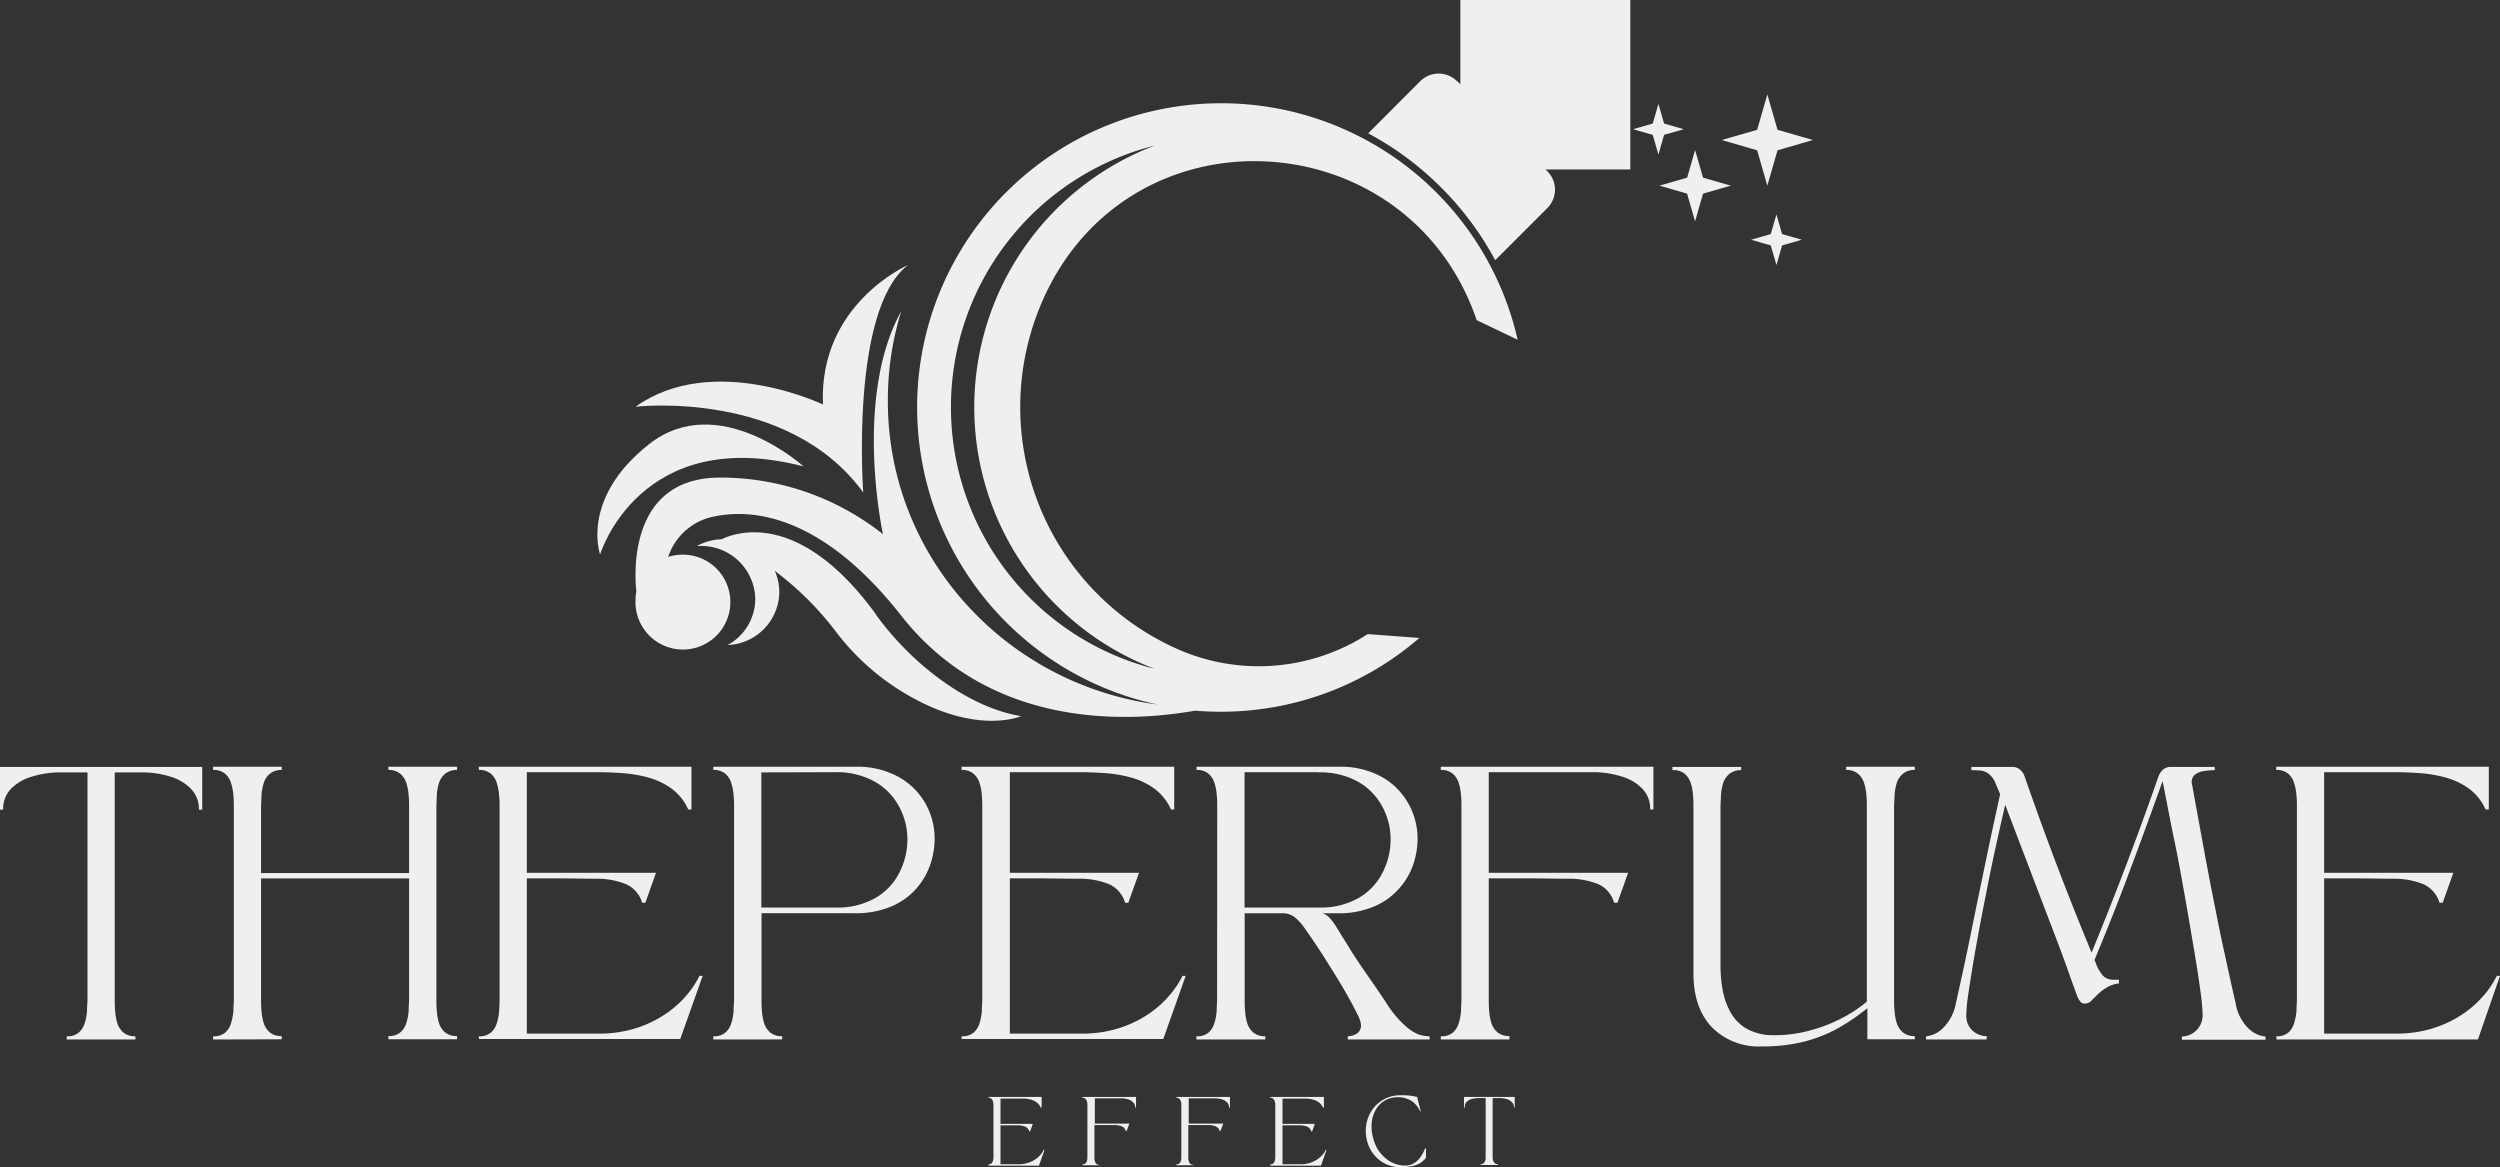
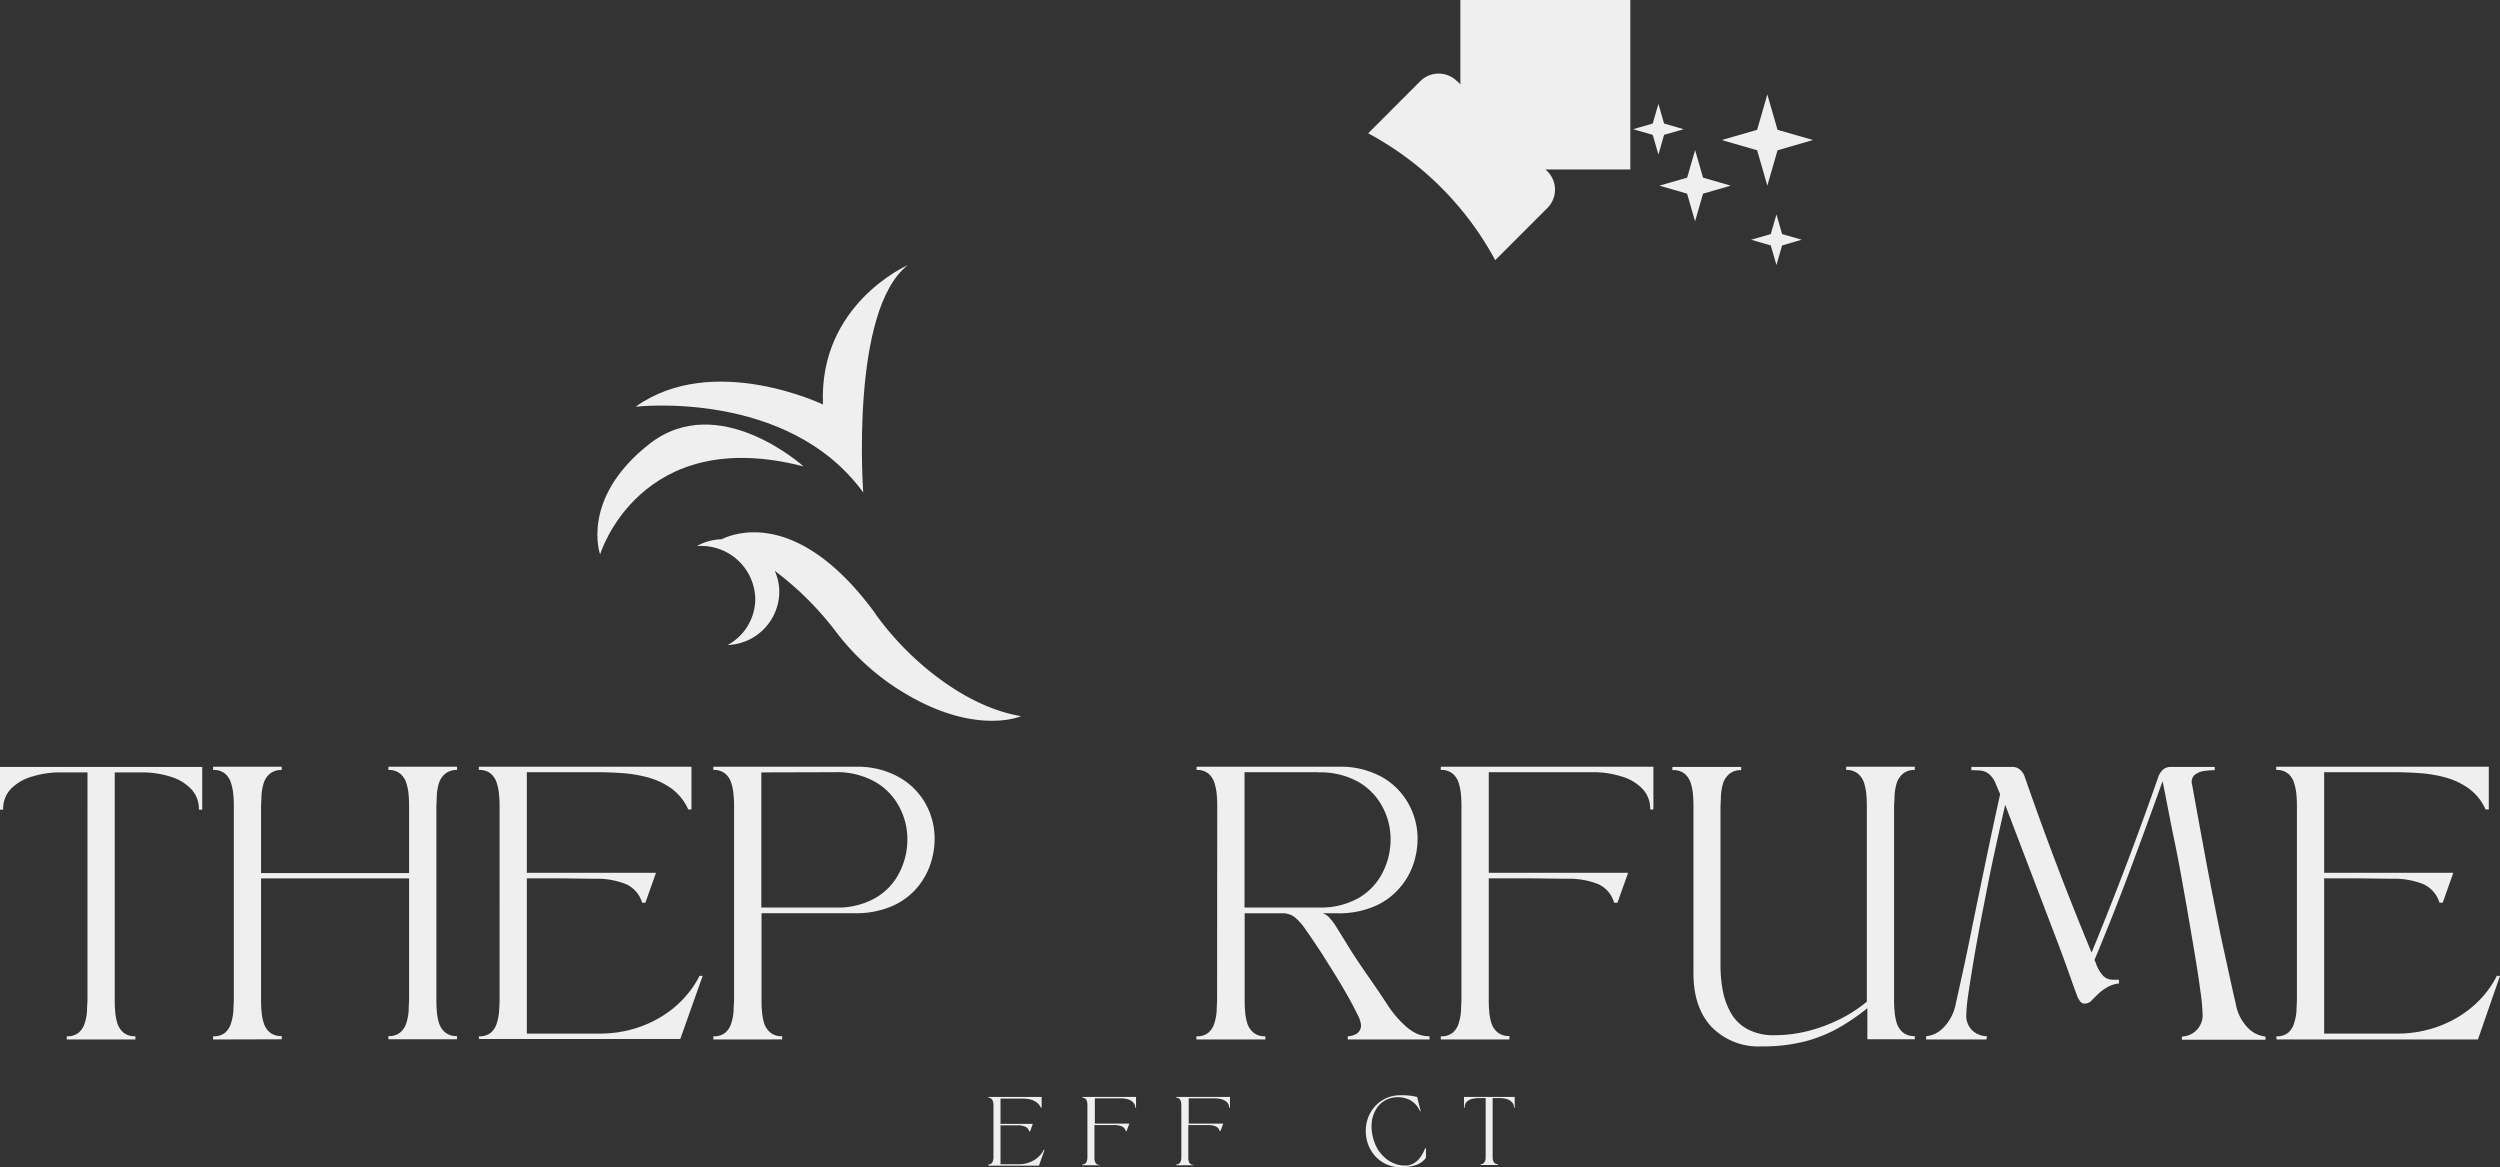
<svg xmlns="http://www.w3.org/2000/svg" viewBox="0 0 372.61 173.93" data-name="Layer 1" id="Layer_1">
  <rect x="0" y="0" width="372.61" height="173.93" fill="#333333" stroke="none" />
  <defs>
    <style>.cls-1{fill:#efefef;}.cls-2{clip-path:url(#clip-path);}</style>
    <clipPath transform="translate(-64.68 -174.74)" id="clip-path">
      <rect height="25.26" width="25.33" y="174.74" x="282.33" class="cls-1" />
    </clipPath>
  </defs>
  <title>Black Perfume Store Logo (2)</title>
  <g data-name="2781917e3c" id="_2781917e3c">
    <path transform="translate(-64.68 -174.74)" d="M195.23,266.3c-11.31-15.55-20.8-12.25-23-11.19a8.23,8.23,0,0,0-3.67,1l.49,0a8.06,8.06,0,0,1,8.2,7.91,7.85,7.85,0,0,1-4.13,6.86,8,8,0,0,0,7.71-7.89,7.64,7.64,0,0,0-.68-3.17,46.26,46.26,0,0,1,9.15,9.11,36,36,0,0,0,8.75,8.21c11.52,7.58,18.82,4.34,18.82,4.34-5.43-.91-10.35-4-14-7a44.13,44.13,0,0,1-7.7-8.22" class="cls-1" />
    <path transform="translate(-64.68 -174.74)" d="M184.45,244.26s-12.67-11.45-23-3.34-7.33,16.45-7.33,16.45,5.89-19.45,30.34-13.11" class="cls-1" />
    <path transform="translate(-64.68 -174.74)" d="M193.34,248.14s-2-27.22,6.67-33.9c0,0-13.34,5.79-12.67,20.79,0,0-16.41-7.89-27.93.33,0,0,22.7-2.66,33.93,12.78" class="cls-1" />
    <rect height="25.26" width="25.33" x="217.66" class="cls-1" />
    <g class="cls-2">
      <path transform="translate(-64.68 -174.74)" d="M300,176.78a5.21,5.21,0,0,0-7.38,0l-9.72,9.73L295.6,199.2l8.66-8.66c-1.62,1.19-3.45,1.45-4.4.51-1.1-1.11-.56-3.44,1.21-5.21s4.1-2.31,5.21-1.21a2.09,2.09,0,0,1,.57,1.38,5.18,5.18,0,0,0-1.53-3.91L300,176.78" class="cls-1" />
    </g>
    <path transform="translate(-64.68 -174.74)" d="M303,186.77c-1.05,1-1.37,2.43-.72,3.09s2,.34,3.1-.71,1.37-2.45.72-3.1-2-.34-3.1.72" class="cls-1" />
    <path transform="translate(-64.68 -174.74)" d="M281.84,186.84a3.88,3.88,0,0,0-5.48,0l-7.76,7.77A46.37,46.37,0,0,1,286,210.88q.81,1.29,1.53,2.64l7.78-7.78a3.87,3.87,0,0,0,0-5.47l-13.43-13.43" class="cls-1" />
-     <path transform="translate(-64.68 -174.74)" d="M209.89,235.43a41.69,41.69,0,0,0,26.91,39,40.22,40.22,0,0,1,0-78A41.7,41.7,0,0,0,209.89,235.43ZM247,190.13a45.31,45.31,0,0,0-9.78,89.62c-22.71-3-40.21-22.09-40.21-45.18a44.73,44.73,0,0,1,2-13.46c-7.17,12.94-2.73,33.25-2.73,33.25A39,39,0,0,0,172,245.92c-14.07,0-12.67,15.25-12.47,17a6.14,6.14,0,0,0-.13,1.29,7.07,7.07,0,1,0,7.06-6.8,7.17,7.17,0,0,0-2.19.33,9,9,0,0,1,6.75-6c5.67-1.22,16.06-.42,28,14.78,13.36,17,33.93,15.88,43.79,14.14,1.26.11,2.53.16,3.82.16a45.16,45.16,0,0,0,29.6-11l-7.71-.57-.12.08A29.92,29.92,0,0,1,240,271.4a39.47,39.47,0,0,1-18.91-54c13.93-27,53.42-24,63.54,4.65.05.13.09.27.13.4l6.12,2.93A45.32,45.32,0,0,0,247,190.13" class="cls-1" />
    <path transform="translate(-64.68 -174.74)" d="M315.63,194l-2.93-.85-.84-2.93-.85,2.93-2.93.85,2.93.84.85,2.94.84-2.94,2.93-.84" class="cls-1" />
    <path transform="translate(-64.68 -174.74)" d="M329.45,206.7l-.85,2.93-2.93.84,2.93.85.85,2.92.84-2.92,2.93-.85-2.93-.84-.84-2.93" class="cls-1" />
    <path transform="translate(-64.68 -174.74)" d="M328.09,202.41l1.52-5.27,5.28-1.53-5.28-1.52-1.52-5.27-1.52,5.27-5.28,1.52,5.28,1.53,1.52,5.27" class="cls-1" />
    <path transform="translate(-64.68 -174.74)" d="M317.33,197.09l-1.19,4.13L312,202.41l4.13,1.19,1.19,4.13,1.19-4.13,4.13-1.19-4.13-1.19-1.19-4.13" class="cls-1" />
    <path transform="translate(-64.68 -174.74)" d="M65.15,295.42h-.47v-6.37H94.82v6.37h-.5a4.24,4.24,0,0,0-1.21-3.14A7.08,7.08,0,0,0,90,290.47a14,14,0,0,0-4.25-.61H81.78v33.83c0,.49,0,1.06.06,1.69a8.55,8.55,0,0,0,.31,1.81,3.12,3.12,0,0,0,.92,1.44,2.65,2.65,0,0,0,1.79.56v.48H74.63v-.48a2.59,2.59,0,0,0,1.8-.56,3.06,3.06,0,0,0,.89-1.44,7.44,7.44,0,0,0,.33-1.81c0-.63.07-1.2.07-1.69V289.86H73.78a14.17,14.17,0,0,0-4.27.61,7.19,7.19,0,0,0-3.17,1.81A4.3,4.3,0,0,0,65.15,295.42Z" class="cls-1" />
    <path transform="translate(-64.68 -174.74)" d="M96.44,329.67v-.48a2.61,2.61,0,0,0,1.82-.56,3,3,0,0,0,.87-1.44,8,8,0,0,0,.34-1.81c0-.63.06-1.2.06-1.69V295c0-.49,0-1-.06-1.69a8.17,8.17,0,0,0-.34-1.81,3,3,0,0,0-.87-1.42,2.61,2.61,0,0,0-1.82-.58v-.48h10.23v.48a2.66,2.66,0,0,0-1.79.58,3,3,0,0,0-.91,1.42,8.16,8.16,0,0,0-.32,1.81c0,.64-.06,1.2-.06,1.69v9.87h22.06V295c0-.49,0-1-.06-1.69a8.16,8.16,0,0,0-.33-1.81,3,3,0,0,0-.9-1.42,2.57,2.57,0,0,0-1.79-.58v-.48H132.8v.48a2.66,2.66,0,0,0-1.79.58,3,3,0,0,0-.92,1.42,8.15,8.15,0,0,0-.31,1.81c0,.64-.06,1.2-.06,1.69v28.66c0,.49,0,1.06.06,1.69a8,8,0,0,0,.31,1.81,3,3,0,0,0,.92,1.44,2.65,2.65,0,0,0,1.79.56v.48H122.57v-.48a2.56,2.56,0,0,0,1.79-.56,3,3,0,0,0,.9-1.44,8,8,0,0,0,.33-1.81c0-.63.06-1.2.06-1.69v-18H103.59v18c0,.49,0,1.06.06,1.69a8,8,0,0,0,.32,1.81,3,3,0,0,0,.91,1.44,2.65,2.65,0,0,0,1.79.56v.48Z" class="cls-1" />
    <path transform="translate(-64.68 -174.74)" d="M136.05,329.19a2.61,2.61,0,0,0,1.82-.56,3.11,3.11,0,0,0,.87-1.44,7.44,7.44,0,0,0,.33-1.81c.05-.63.07-1.2.07-1.69V295c0-.49,0-1-.07-1.69a7.63,7.63,0,0,0-.33-1.81,3.1,3.1,0,0,0-.87-1.42,2.61,2.61,0,0,0-1.82-.58v-.48h31.69v6.37h-.48a7.79,7.79,0,0,0-2.52-3.14,11,11,0,0,0-3.52-1.65,20.12,20.12,0,0,0-3.94-.64c-1.32-.09-2.56-.13-3.73-.13H143.2v15h19.25l-1.58,4.46h-.48a4.4,4.4,0,0,0-2.4-2.77,11.61,11.61,0,0,0-4.5-.81c-1.85,0-4.08-.06-6.71-.06H143.2v23.14h10.69a17.78,17.78,0,0,0,5.64-.83,16.82,16.82,0,0,0,4.4-2.13,15.07,15.07,0,0,0,3.12-2.81,13.3,13.3,0,0,0,1.88-2.83h.48l-3.34,9.41h-30Z" class="cls-1" />
    <path transform="translate(-64.68 -174.74)" d="M171,329.67v-.48a2.58,2.58,0,0,0,1.81-.56,3,3,0,0,0,.88-1.44,7.44,7.44,0,0,0,.33-1.81c0-.63.07-1.2.07-1.69V295c0-.49,0-1-.07-1.69a7.63,7.63,0,0,0-.33-1.81,3,3,0,0,0-.88-1.42,2.59,2.59,0,0,0-1.81-.58v-.48h21.13a12.69,12.69,0,0,1,6.52,1.54,10.36,10.36,0,0,1,4,4,10.7,10.7,0,0,1,1.33,5.17,12,12,0,0,1-.73,4.1,10.68,10.68,0,0,1-2.19,3.56,10.25,10.25,0,0,1-3.71,2.52,13.45,13.45,0,0,1-5.27.94H178.18v12.83c0,.49,0,1.06.06,1.69a8.55,8.55,0,0,0,.31,1.81,3.12,3.12,0,0,0,.92,1.44,2.65,2.65,0,0,0,1.79.56v.48Zm7.15-39.81V310h11.06a11.38,11.38,0,0,0,5.94-1.42,9.1,9.1,0,0,0,3.56-3.75,10.83,10.83,0,0,0,1.21-5,10.18,10.18,0,0,0-1.21-4.83,9.27,9.27,0,0,0-3.6-3.73,11.62,11.62,0,0,0-6-1.44Z" class="cls-1" />
-     <path transform="translate(-64.68 -174.74)" d="M208,329.19a2.58,2.58,0,0,0,1.81-.56,3,3,0,0,0,.88-1.44,7.44,7.44,0,0,0,.33-1.81c0-.63.06-1.2.06-1.69V295c0-.49,0-1-.06-1.69a7.63,7.63,0,0,0-.33-1.81,3,3,0,0,0-.88-1.42,2.59,2.59,0,0,0-1.81-.58v-.48h31.69v6.37h-.48a7.87,7.87,0,0,0-2.52-3.14,11,11,0,0,0-3.52-1.65,20.24,20.24,0,0,0-3.94-.64c-1.32-.09-2.56-.13-3.73-.13H215.19v15h19.25l-1.59,4.46h-.48a4.39,4.39,0,0,0-2.39-2.77,11.61,11.61,0,0,0-4.5-.81c-1.85,0-4.08-.06-6.71-.06h-3.58v23.14h10.68a17.8,17.8,0,0,0,5.65-.83,16.82,16.82,0,0,0,4.4-2.13,15.07,15.07,0,0,0,3.12-2.81,13.7,13.7,0,0,0,1.88-2.83h.48l-3.34,9.41H208Z" class="cls-1" />
    <path transform="translate(-64.68 -174.74)" d="M246.1,295c0-.49,0-1-.06-1.69a8.16,8.16,0,0,0-.33-1.81,3,3,0,0,0-.88-1.42,2.59,2.59,0,0,0-1.81-.58v-.48h21.12a12.7,12.7,0,0,1,6.53,1.54,10.33,10.33,0,0,1,3.95,4,10.6,10.6,0,0,1,1.34,5.17,12,12,0,0,1-.73,4.1A10.68,10.68,0,0,1,273,307.4a10.25,10.25,0,0,1-3.71,2.52,13.45,13.45,0,0,1-5.27.94h-2.23a2.28,2.28,0,0,1,1.06.69,9.25,9.25,0,0,1,1.11,1.52l1.69,2.73c.7,1.16,1.67,2.61,2.89,4.37,1.1,1.58,2.08,3,2.94,4.34a15.69,15.69,0,0,0,2.67,3.14,7.08,7.08,0,0,0,1.68,1.15,4.78,4.78,0,0,0,1.92.39v.48H265.56v-.48a2.74,2.74,0,0,0,1.27-.35,1.44,1.44,0,0,0,.69-1.4,4.28,4.28,0,0,0-.54-1.54c-.35-.73-.81-1.61-1.38-2.62s-1.19-2.07-1.87-3.17-1.35-2.15-2-3.19q-1.63-2.48-2.54-3.75a8,8,0,0,0-1.57-1.75,3.07,3.07,0,0,0-1.5-.56h-5.93v12.83c0,.49,0,1.06.06,1.69a8,8,0,0,0,.31,1.81,3,3,0,0,0,.92,1.44,2.65,2.65,0,0,0,1.79.56v.48H243v-.48a2.58,2.58,0,0,0,1.81-.56,3,3,0,0,0,.88-1.44,8,8,0,0,0,.33-1.81c0-.63.06-1.2.06-1.69Zm15-5.17H250.17V310h11.06a11.41,11.41,0,0,0,5.94-1.42,9.1,9.1,0,0,0,3.56-3.75,10.83,10.83,0,0,0,1.21-5,10.18,10.18,0,0,0-1.21-4.83,9.29,9.29,0,0,0-3.61-3.73A11.59,11.59,0,0,0,261.1,289.86Z" class="cls-1" />
    <path transform="translate(-64.68 -174.74)" d="M289.65,329.67H279.42v-.48a2.58,2.58,0,0,0,1.81-.56,3,3,0,0,0,.88-1.44,8,8,0,0,0,.33-1.81c0-.63.06-1.2.06-1.69V295c0-.49,0-1-.06-1.69a8.16,8.16,0,0,0-.33-1.81,3,3,0,0,0-.88-1.42,2.59,2.59,0,0,0-1.81-.58v-.48h31.69v6.37h-.48a4.27,4.27,0,0,0-1.21-3.14,7.06,7.06,0,0,0-3.15-1.81,14.17,14.17,0,0,0-4.27-.61H286.57v15h20.77l-1.59,4.46h-.5a4.28,4.28,0,0,0-2.35-2.77,11.61,11.61,0,0,0-4.5-.81c-1.85,0-4.08-.06-6.71-.06h-5.12v18c0,.49,0,1.06.06,1.69a8,8,0,0,0,.31,1.81,3,3,0,0,0,.92,1.44,2.65,2.65,0,0,0,1.79.56Z" class="cls-1" />
    <path transform="translate(-64.68 -174.74)" d="M313.94,289.53v-.48h10.25v.48a2.62,2.62,0,0,0-1.79.58,3.11,3.11,0,0,0-.92,1.42,8.78,8.78,0,0,0-.31,1.81c0,.64-.06,1.2-.06,1.69v23.56a20.35,20.35,0,0,0,.35,3.85,10.78,10.78,0,0,0,1.25,3.36,6.26,6.26,0,0,0,2.46,2.35,8.17,8.17,0,0,0,4,.88,20.27,20.27,0,0,0,5-.63,23.31,23.31,0,0,0,4.75-1.77,20,20,0,0,0,4-2.6l0-16.29V295c0-.49,0-1-.06-1.69a8.16,8.16,0,0,0-.33-1.81,3,3,0,0,0-.9-1.42,2.58,2.58,0,0,0-1.79-.58v-.48h10.23v.48a2.58,2.58,0,0,0-1.79.58,3,3,0,0,0-.92,1.42,8.15,8.15,0,0,0-.31,1.81c0,.64-.07,1.2-.07,1.69v28.66c0,.49,0,1.06.07,1.69a8,8,0,0,0,.31,1.81,3,3,0,0,0,.92,1.44,2.58,2.58,0,0,0,1.79.56v.48H343V325a31.68,31.68,0,0,1-4.39,3,21.17,21.17,0,0,1-5.09,2,25.41,25.41,0,0,1-6.29.7,9.78,9.78,0,0,1-7.42-2.87q-2.73-2.9-2.73-8V295c0-.49,0-1-.06-1.69a7.63,7.63,0,0,0-.33-1.81,3.15,3.15,0,0,0-.9-1.42A2.59,2.59,0,0,0,313.94,289.53Z" class="cls-1" />
    <path transform="translate(-64.68 -174.74)" d="M360.75,329.67h-9v-.48a4.16,4.16,0,0,0,2.5-1.2,6.9,6.9,0,0,0,1.94-3.71c.8-3.59,1.55-7,2.23-10.38s1.38-6.71,2.08-10.1,1.46-6.95,2.29-10.69l-.64-1.5a3.55,3.55,0,0,0-1.06-1.54,2.42,2.42,0,0,0-1.21-.48q-.64-.06-1.38-.06v-.48h6a1.71,1.71,0,0,1,1.29.44,2.24,2.24,0,0,1,.63.93q2.39,6.88,4.83,13.3t5.17,13q2.7-6.59,5.14-13t4.84-13.3a2.66,2.66,0,0,1,.62-.93,1.71,1.71,0,0,1,1.29-.44h6.46v.48a11.54,11.54,0,0,0-1.56.12,2.93,2.93,0,0,0-1.44.59,1.42,1.42,0,0,0-.37,1.45q.86,4.76,1.62,8.88c.51,2.75,1,5.41,1.52,8s1,5.12,1.57,7.69,1.13,5.24,1.79,8.06a6.75,6.75,0,0,0,1.91,3.71,4.26,4.26,0,0,0,2.53,1.2v.48H389.88v-.48a3.17,3.17,0,0,0,3.08-3.41,30.44,30.44,0,0,0-.33-3.4c-.21-1.63-.52-3.63-.92-6s-.83-4.94-1.33-7.75-1-5.69-1.63-8.68-1.16-5.94-1.75-8.82q-2.47,6.89-4.91,13.42t-5.25,13.25a1.48,1.48,0,0,1,.14.25,2.83,2.83,0,0,1,.11.31,5.33,5.33,0,0,0,1.08,1.81,2.06,2.06,0,0,0,1.48.55h.85v.56a4.3,4.3,0,0,0-1.81.6,7.38,7.38,0,0,0-1.33,1c-.38.38-.73.71-1,1a1.42,1.42,0,0,1-.94.4.82.82,0,0,1-.67-.29,4,4,0,0,1-.44-.73c-.29-.79-.76-2.07-1.39-3.86s-1.43-3.92-2.38-6.39l-7-18.36c-.41,1.8-.85,3.73-1.31,5.82s-.91,4.21-1.33,6.37-.85,4.28-1.23,6.34-.72,3.95-1,5.68-.52,3.22-.69,4.44a22.53,22.53,0,0,0-.23,2.56,3,3,0,0,0,1,2.52,3.38,3.38,0,0,0,2.08.77Z" class="cls-1" />
    <path transform="translate(-64.68 -174.74)" d="M403.94,329.19a2.6,2.6,0,0,0,1.81-.56,3,3,0,0,0,.87-1.44,8,8,0,0,0,.34-1.81c0-.63.06-1.2.06-1.69V295c0-.49,0-1-.06-1.69a8.17,8.17,0,0,0-.34-1.81,3,3,0,0,0-.87-1.42,2.6,2.6,0,0,0-1.81-.58v-.48h31.68v6.37h-.48a7.71,7.71,0,0,0-2.52-3.14,10.94,10.94,0,0,0-3.52-1.65,20.12,20.12,0,0,0-3.94-.64c-1.32-.09-2.56-.13-3.72-.13H411.08v15h19.25l-1.58,4.46h-.48a4.4,4.4,0,0,0-2.4-2.77,11.61,11.61,0,0,0-4.5-.81c-1.85,0-4.08-.06-6.71-.06h-3.58v23.14h10.69a17.78,17.78,0,0,0,5.64-.83,16.82,16.82,0,0,0,4.4-2.13,15.4,15.4,0,0,0,3.13-2.81,13.61,13.61,0,0,0,1.87-2.83h.48L434,329.67h-30Z" class="cls-1" />
    <path transform="translate(-64.68 -174.74)" d="M212,348.29a.62.62,0,0,0,.43-.14.77.77,0,0,0,.23-.36,2.63,2.63,0,0,0,.09-.44c0-.16,0-.31,0-.43v-7.19c0-.13,0-.26,0-.42a3.12,3.12,0,0,0-.09-.46.79.79,0,0,0-.23-.35.62.62,0,0,0-.43-.15v-.12h7.93v1.6h-.12a1.94,1.94,0,0,0-.63-.79,2.71,2.71,0,0,0-.89-.42,4.73,4.73,0,0,0-1-.14c-.34,0-.65,0-.94,0H213.8v3.77h4.81l-.4,1.12h-.12a1.12,1.12,0,0,0-.61-.71,3,3,0,0,0-1.12-.2l-1.67,0h-.89v5.81h2.66a4.46,4.46,0,0,0,1.42-.21,4.16,4.16,0,0,0,1.1-.52,4,4,0,0,0,.8-.71,2.87,2.87,0,0,0,.45-.71h.13l-.83,2.36H212Z" class="cls-1" />
    <path transform="translate(-64.68 -174.74)" d="M228.59,348.42H226v-.13a.63.63,0,0,0,.44-.14.77.77,0,0,0,.23-.36,1.91,1.91,0,0,0,.08-.44c0-.16,0-.31,0-.43v-7.19c0-.13,0-.26,0-.42a2.21,2.21,0,0,0-.08-.46.79.79,0,0,0-.23-.35.63.63,0,0,0-.44-.15v-.12H234v1.6h-.12a1,1,0,0,0-.32-.79,1.66,1.66,0,0,0-.79-.46,3.94,3.94,0,0,0-1.06-.14h-3.85v3.77H233l-.41,1.12h-.11a1.1,1.1,0,0,0-.6-.71,3.09,3.09,0,0,0-1.13-.2l-1.68,0h-1.27v5a1.91,1.91,0,0,0,.08.44.66.66,0,0,0,.69.5Z" class="cls-1" />
    <path transform="translate(-64.68 -174.74)" d="M242.59,348.42H240v-.13a.64.64,0,0,0,.44-.14.77.77,0,0,0,.23-.36,1.91,1.91,0,0,0,.08-.44c0-.16,0-.31,0-.43v-7.19c0-.13,0-.26,0-.42a2.21,2.21,0,0,0-.08-.46.79.79,0,0,0-.23-.35.65.65,0,0,0-.44-.15v-.12H248v1.6h-.13a1,1,0,0,0-.31-.79,1.76,1.76,0,0,0-.79-.46,3.94,3.94,0,0,0-1.06-.14h-3.86v3.77H247l-.42,1.12h-.1a1.1,1.1,0,0,0-.6-.71,3.14,3.14,0,0,0-1.13-.2l-1.69,0h-1.27v5a1.49,1.49,0,0,0,.09.44.7.7,0,0,0,.23.36.67.67,0,0,0,.45.14Z" class="cls-1" />
-     <path transform="translate(-64.68 -174.74)" d="M254,348.29a.64.64,0,0,0,.44-.14.86.86,0,0,0,.23-.36,2.66,2.66,0,0,0,.08-.44c0-.16,0-.31,0-.43v-7.19c0-.13,0-.26,0-.42a3.14,3.14,0,0,0-.08-.46.89.89,0,0,0-.23-.35.65.65,0,0,0-.44-.15v-.12H262v1.6h-.13a1.92,1.92,0,0,0-.62-.79,2.86,2.86,0,0,0-.9-.42,4.63,4.63,0,0,0-1-.14c-.33,0-.64,0-.94,0h-2.58v3.77h4.81l-.39,1.12h-.13a1.1,1.1,0,0,0-.6-.71,3.09,3.09,0,0,0-1.13-.2l-1.66,0h-.9v5.81h2.67a4.58,4.58,0,0,0,2.52-.73,3.93,3.93,0,0,0,.79-.71,2.93,2.93,0,0,0,.46-.71h.12l-.83,2.36H254Z" class="cls-1" />
    <path transform="translate(-64.68 -174.74)" d="M268.24,343.33a5.66,5.66,0,0,1,.38-2.08,5.4,5.4,0,0,1,1.08-1.71,5.1,5.1,0,0,1,1.63-1.14,5.15,5.15,0,0,1,2.1-.42,10.4,10.4,0,0,1,1.83.12l.63.13.54,2.14h-.1a3.52,3.52,0,0,0-.84-1.2,3,3,0,0,0-1.12-.67,3.66,3.66,0,0,0-1.27-.23,4,4,0,0,0-1.54.27,3.65,3.65,0,0,0-1.15.73,4.07,4.07,0,0,0-.75,1,5.19,5.19,0,0,0-.44,1.17,5.55,5.55,0,0,0-.12,1.12,6.41,6.41,0,0,0,.23,1.77A6.78,6.78,0,0,0,270,346a6.16,6.16,0,0,0,1.09,1.29,4.76,4.76,0,0,0,1.37.85,4.33,4.33,0,0,0,1.65.32,2.41,2.41,0,0,0,1.29-.34,3.15,3.15,0,0,0,1-.93,6.42,6.42,0,0,0,.69-1.3h.12v1.4l-.1.15c-.08.08-.19.2-.36.35a3,3,0,0,1-.66.44,4.11,4.11,0,0,1-1.07.33,7.63,7.63,0,0,1-1.56.15,5.15,5.15,0,0,1-2.1-.42,5,5,0,0,1-1.63-1.15,5.27,5.27,0,0,1-1.08-1.68A5.79,5.79,0,0,1,268.24,343.33Z" class="cls-1" />
    <path transform="translate(-64.68 -174.74)" d="M283,339.83h-.12v-1.6h7.56v1.6h-.12A1,1,0,0,0,290,339a1.66,1.66,0,0,0-.79-.46,3.89,3.89,0,0,0-1.06-.14h-1v8.91a1.91,1.91,0,0,0,.08.44,1.11,1.11,0,0,0,.23.36.7.7,0,0,0,.46.14v.13h-2.56v-.13a.64.64,0,0,0,.44-.14.86.86,0,0,0,.23-.36,1.23,1.23,0,0,0,.08-.44c0-.16,0-.31,0-.43v-8.48h-1a4.09,4.09,0,0,0-1.08.14,1.76,1.76,0,0,0-.79.46A1.06,1.06,0,0,0,283,339.83Z" class="cls-1" />
  </g>
</svg>